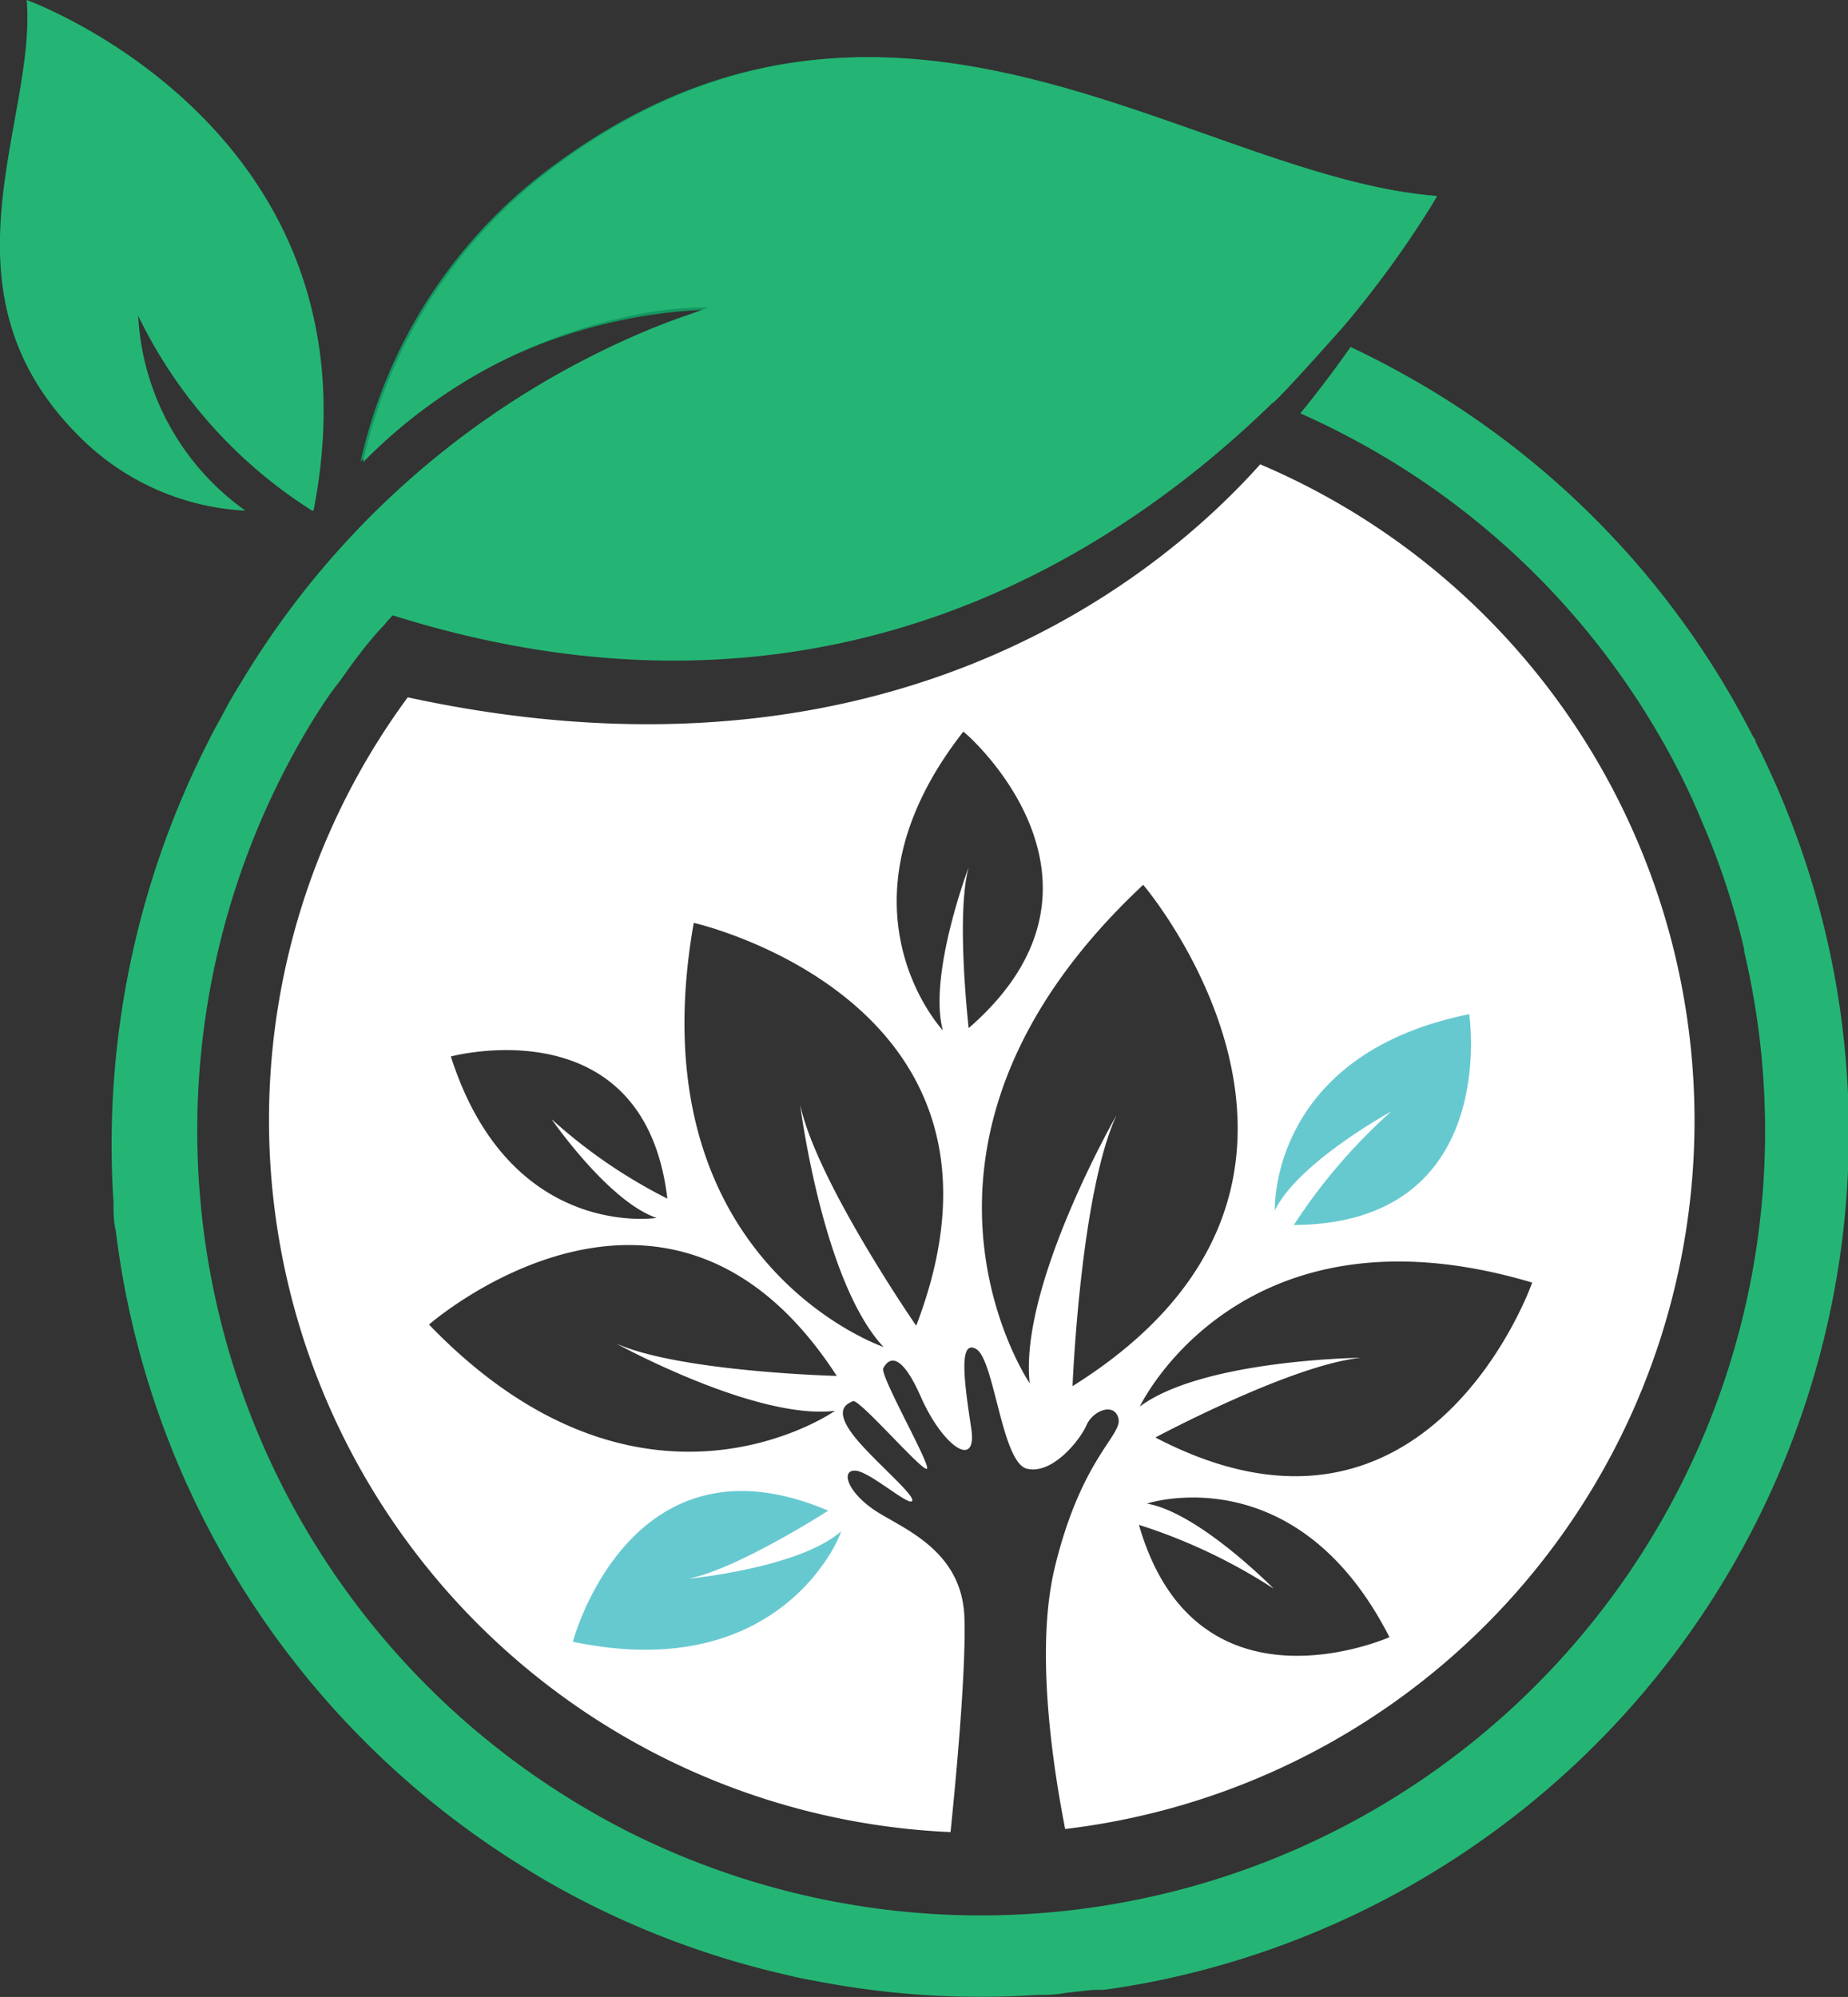
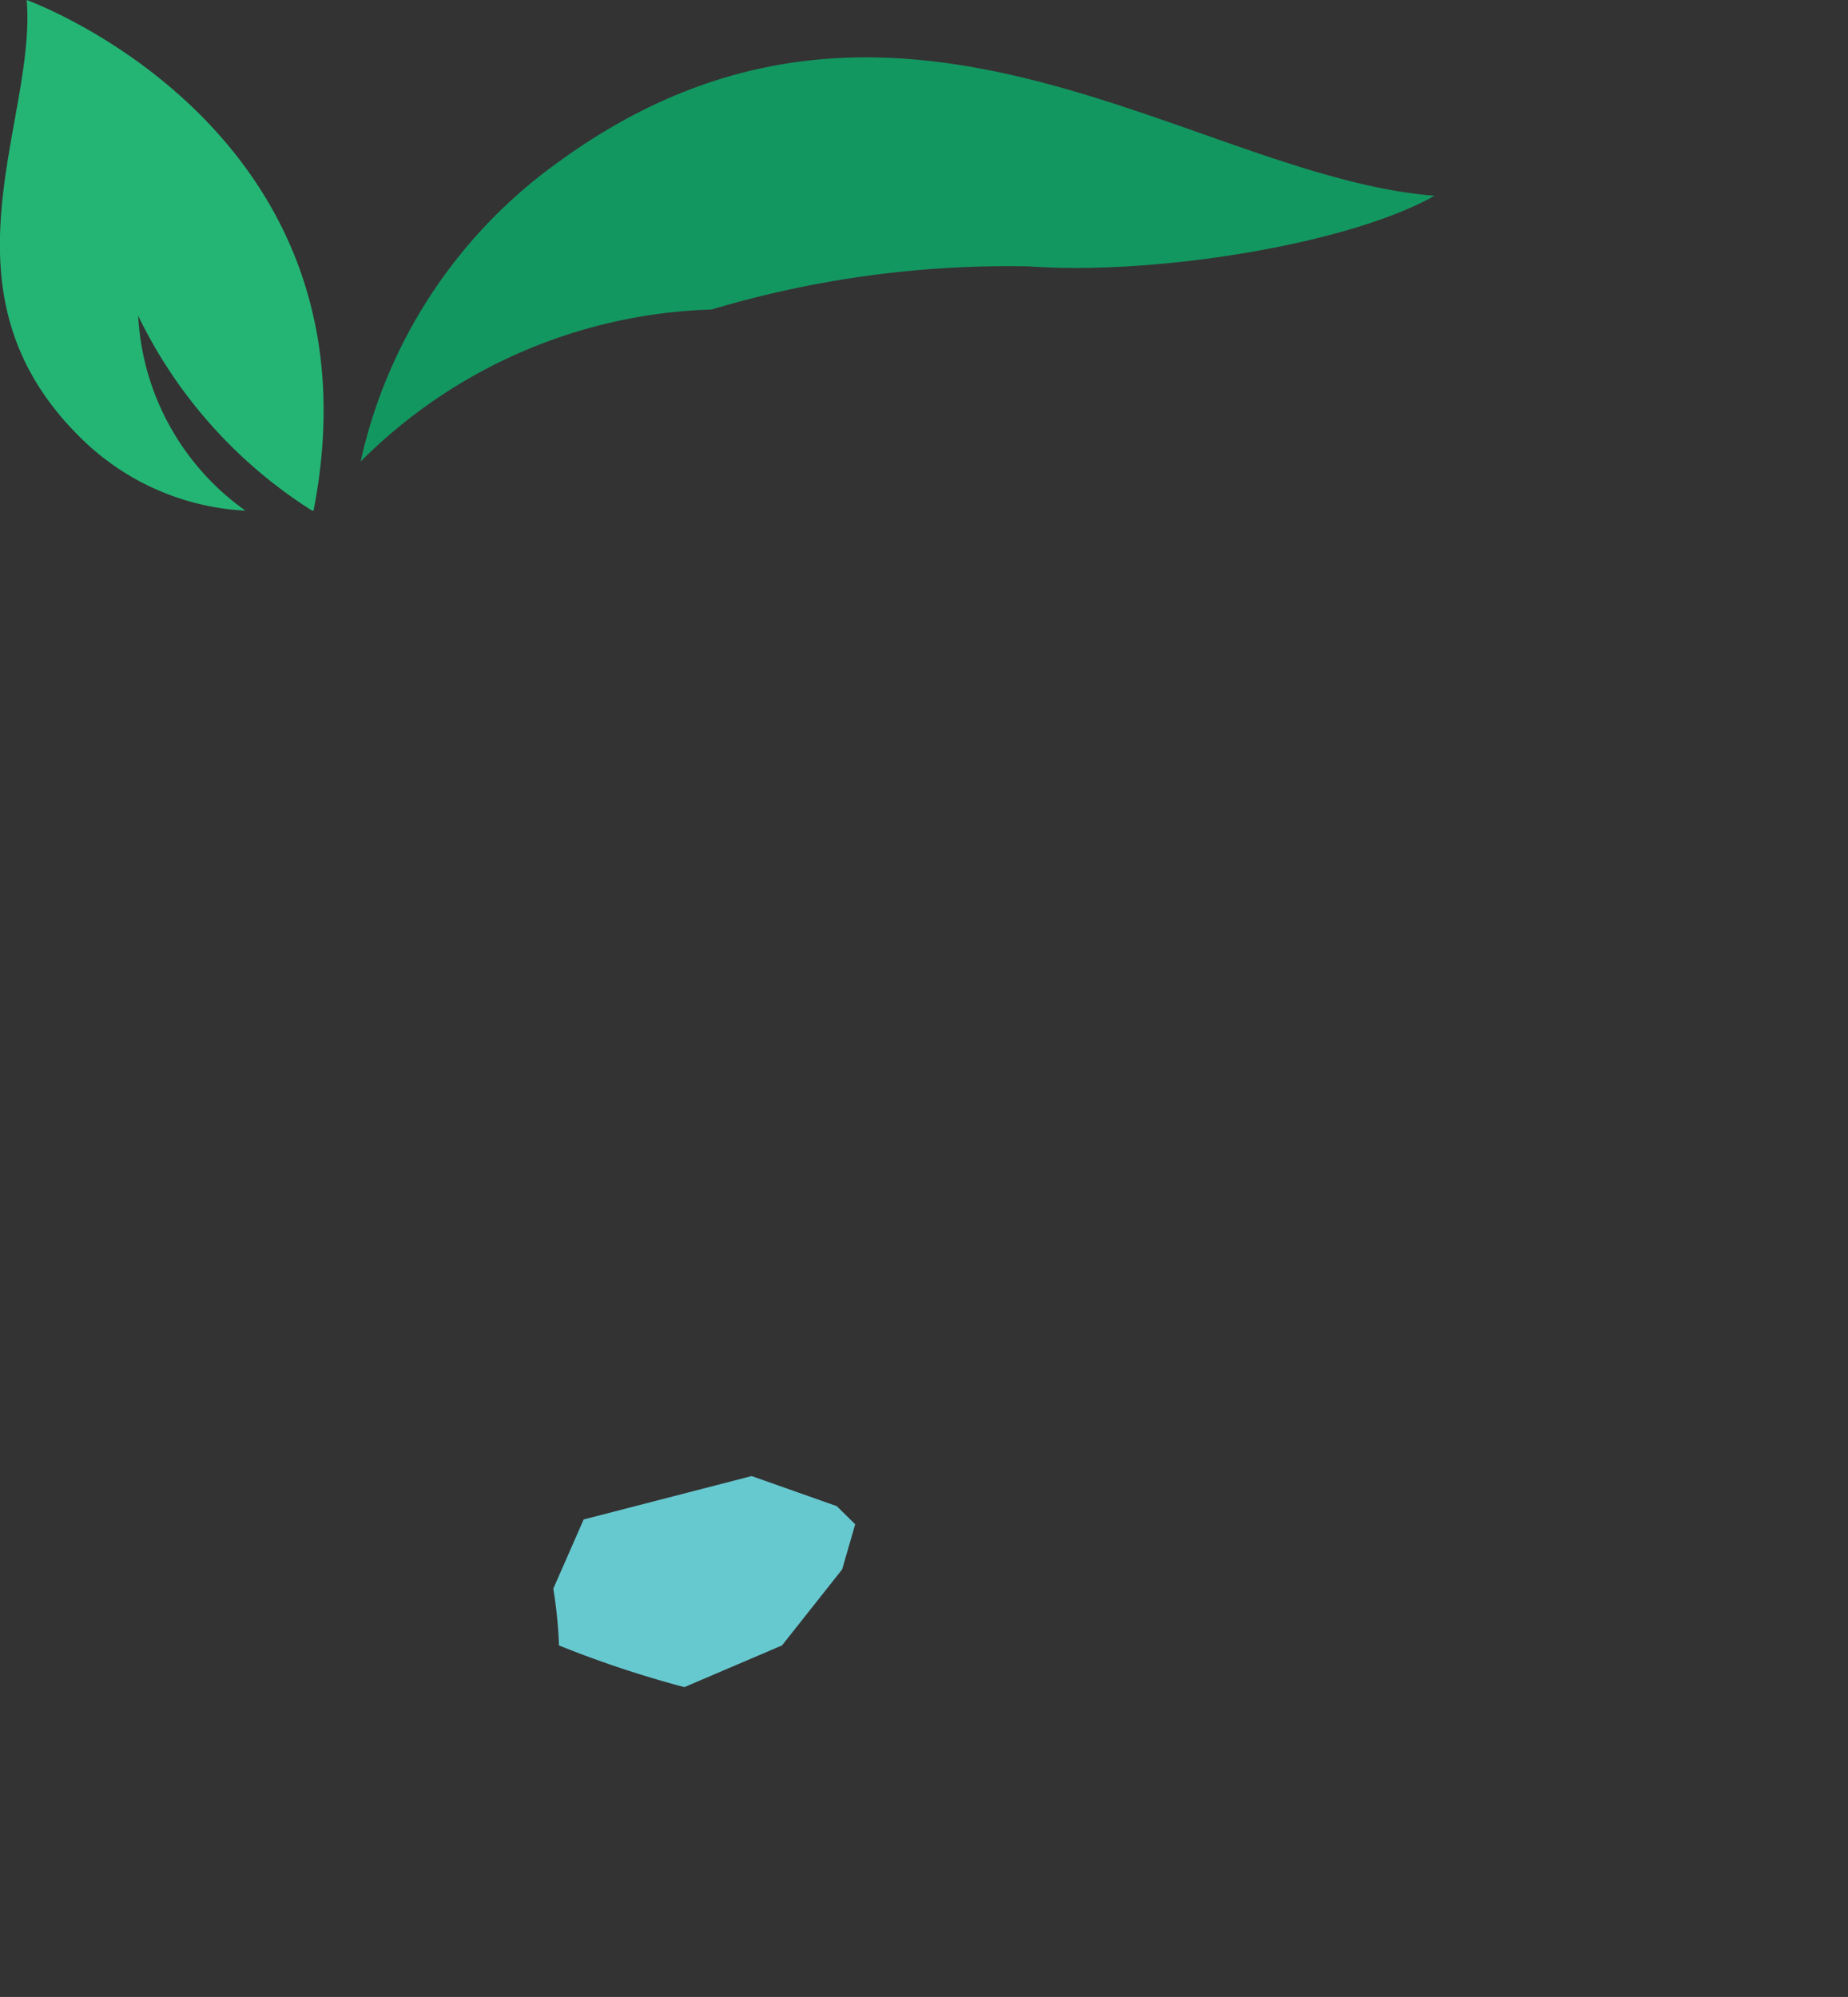
<svg xmlns="http://www.w3.org/2000/svg" viewBox="0 0 65.13 70.39">
  <rect x="0" y="0" width="65.13" height="70.39" fill="#333333" stroke="none" />
  <defs>
    <style>.a62e9976-ec9d-4789-b819-4e379a1f7268{fill:#67c9d0;}.ed7d7391-0a77-4dc7-8eb4-f8c6ce4f096f{fill:#24b574;}.ac0d69a7-6677-460f-8221-1b54353b2ea1{fill:#139761;}.a423d9e5-db1d-4d34-95c5-c552e95ef3cb{fill:#fff;}</style>
  </defs>
  <g id="bb4e27c6-368e-40f0-b24f-ff149634b9b8" data-name="Layer 2">
    <g id="e8a1ff66-c275-4e39-a5a3-502bfd560fcc" data-name="Layer 1">
      <path class="a62e9976-ec9d-4789-b819-4e379a1f7268" d="M29.49,53.09l-3-1.06-5.92,1.53L19.5,56a15.52,15.52,0,0,1,.2,2,37.53,37.53,0,0,0,4.42,1.47L27.56,58l2.12-2.68.46-1.59Z" />
-       <polygon class="a62e9976-ec9d-4789-b819-4e379a1f7268" points="44.2 43.19 45.58 38.18 48.38 35.65 52.97 34.84 52.97 39.01 51.33 43.19 46.25 44.28 44.2 43.19" />
      <path class="ed7d7391-0a77-4dc7-8eb4-f8c6ce4f096f" d="M4.87,11.13A16.75,16.75,0,0,0,11,18h.05C13.67,4.58.94,0,.94,0,1.3,4.28-2.41,10.24,2.82,15.41A8.89,8.89,0,0,0,8.65,18,9,9,0,0,1,4.87,11.13Z" />
-       <path class="ac0d69a7-6677-460f-8221-1b54353b2ea1" d="M36.27,9.39c4.48.32,11.29-.79,14.29-2.49l0,0c-8.52-.66-19-9.82-30.85-1.21a17.67,17.67,0,0,0-7,10.58,18.24,18.24,0,0,1,12.37-5.36A36.51,36.51,0,0,1,36.27,9.39Z" />
-       <path class="ed7d7391-0a77-4dc7-8eb4-f8c6ce4f096f" d="M61.88,26.16c0-.09-.09-.17-.13-.26A30.38,30.38,0,0,0,50.5,13.79a32.56,32.56,0,0,0-2.9-1.56c-.52.74-1.11,1.53-1.77,2.34A28.34,28.34,0,0,1,49,16.23a27.4,27.4,0,0,1,9.37,9.51A25.12,25.12,0,0,1,60,29a26.46,26.46,0,0,1,1.47,4.46s0,0,0,.07A27.64,27.64,0,0,1,23.4,65.16a26.43,26.43,0,0,1-3.2-1.68,27.7,27.7,0,0,1-9.23-38c.31-.5.63-1,1-1.46.5-.71,1-1.4,1.58-2,.09-.12.19-.22.29-.33,14.72,4.63,25.08-1.72,31-7.48.11,0,2.37-2.54,2.5-2.69a35.93,35.93,0,0,0,2.94-4c.25-.39.37-.61.37-.61-8.52-.67-19-9.85-30.86-1.22a17.75,17.75,0,0,0-7,10.61A18.58,18.58,0,0,1,22.93,11a13.7,13.7,0,0,1,2.16-.17H25l-.72.26c-.43.14-.86.31-1.29.48A30.35,30.35,0,0,0,8.53,24c-.18.29-.35.57-.51.86l-.25.47c-.14.25-.27.48-.39.73A31.33,31.33,0,0,0,4,42.38c0,.34,0,.67.08,1A30.76,30.76,0,0,0,18.56,65.88l.54.33a30.49,30.49,0,0,0,8.61,3.4c.32.08.64.15,1,.21a30.34,30.34,0,0,0,7.83.5c.32,0,.65,0,1-.07l1-.11.34,0c.5-.06,1-.15,1.5-.24A30.52,30.52,0,0,0,61.88,26.16Z" />
-       <path class="a423d9e5-db1d-4d34-95c5-c552e95ef3cb" d="M44.42,16.36c-3.36,3.77-12.9,11.94-30.05,8.22a25.13,25.13,0,0,0,19.13,40c.17-1.66.55-5.61.49-7.54-.07-2.48-2.31-3.2-3.23-3.85s-1.12-1.38-.61-1.35,1.91,1.29,2,1.06S30.58,51.31,30,50.49s-.16-1,.06-1.1,2.48,2.53,2.61,2.38S31,48.48,31.13,48.23s.54-.77,1.32,1,2,2.59,1.78,1.12-.48-3.17.17-2.8.9,4,1.79,4.22,1.87-1,2.1-1.53,1-.82,1.13-.23-1.32,1.4-2.25,5.26c-.72,3,0,7.31.37,9.2a25.14,25.14,0,0,0,6.88-48.1Zm7.36,19.39s1.13,7.39-6.18,7.43a19.82,19.82,0,0,1,3.43-4s-3.29,1.8-4.1,3.49C44.93,42.71,44.68,37.18,51.78,35.75Zm-28.26,6.5a18.36,18.36,0,0,1-4.08-2.8s2,2.9,3.7,3.48c0,0-5.17.82-7.25-5.69C15.89,37.24,22.71,35.4,23.52,42.25Zm-8.4,4.44s8.42-7.38,14.37,1.81c0,0-5.51-.14-7.77-1.14,0,0,4.92,2.71,7.71,2.37C29.43,49.73,22.64,54.5,15.12,46.69Zm5.07,11.18s2-7.6,9-4.62c0,0-3.25,2.09-4.95,2.4,0,0,3.92-.37,5.4-1.67C29.68,54,27.63,59.43,20.19,57.87Zm12.1-11.14s-3.51-5.08-4.09-7.79c0,0,.79,6.25,2.94,8.54,0,0-8.8-3-6.69-14.95C24.45,32.53,36.68,35.29,32.29,46.73Zm1.85-10.49s-.46-4,0-5.67c0,0-1.44,3.8-.91,5.75,0,0-4.1-4.37.72-10.53C34,25.79,40.1,31.06,34.14,36.24ZM37.8,48.86s.27-6.78,1.55-9.55c0,0-3.44,6-3.06,9.45,0,0-5.75-8.45,4-17.57C40.3,31.19,49.23,41.71,37.8,48.86Zm2.34,4.89A19.59,19.59,0,0,1,44.89,56s-2.63-2.68-4.47-3c0,0,5.26-1.74,8.55,4.71C49,57.69,42.16,60.77,40.14,53.75Zm.58-3.08s4.82-2.58,7.26-2.81c0,0-5.58.06-7.81,1.72,0,0,3.53-7.44,13.83-4.37C54,45.21,50.34,55.7,40.72,50.67Z" />
+       <path class="ac0d69a7-6677-460f-8221-1b54353b2ea1" d="M36.27,9.39c4.48.32,11.29-.79,14.29-2.49c-8.52-.66-19-9.82-30.85-1.21a17.67,17.67,0,0,0-7,10.58,18.24,18.24,0,0,1,12.37-5.36A36.51,36.51,0,0,1,36.27,9.39Z" />
    </g>
  </g>
</svg>